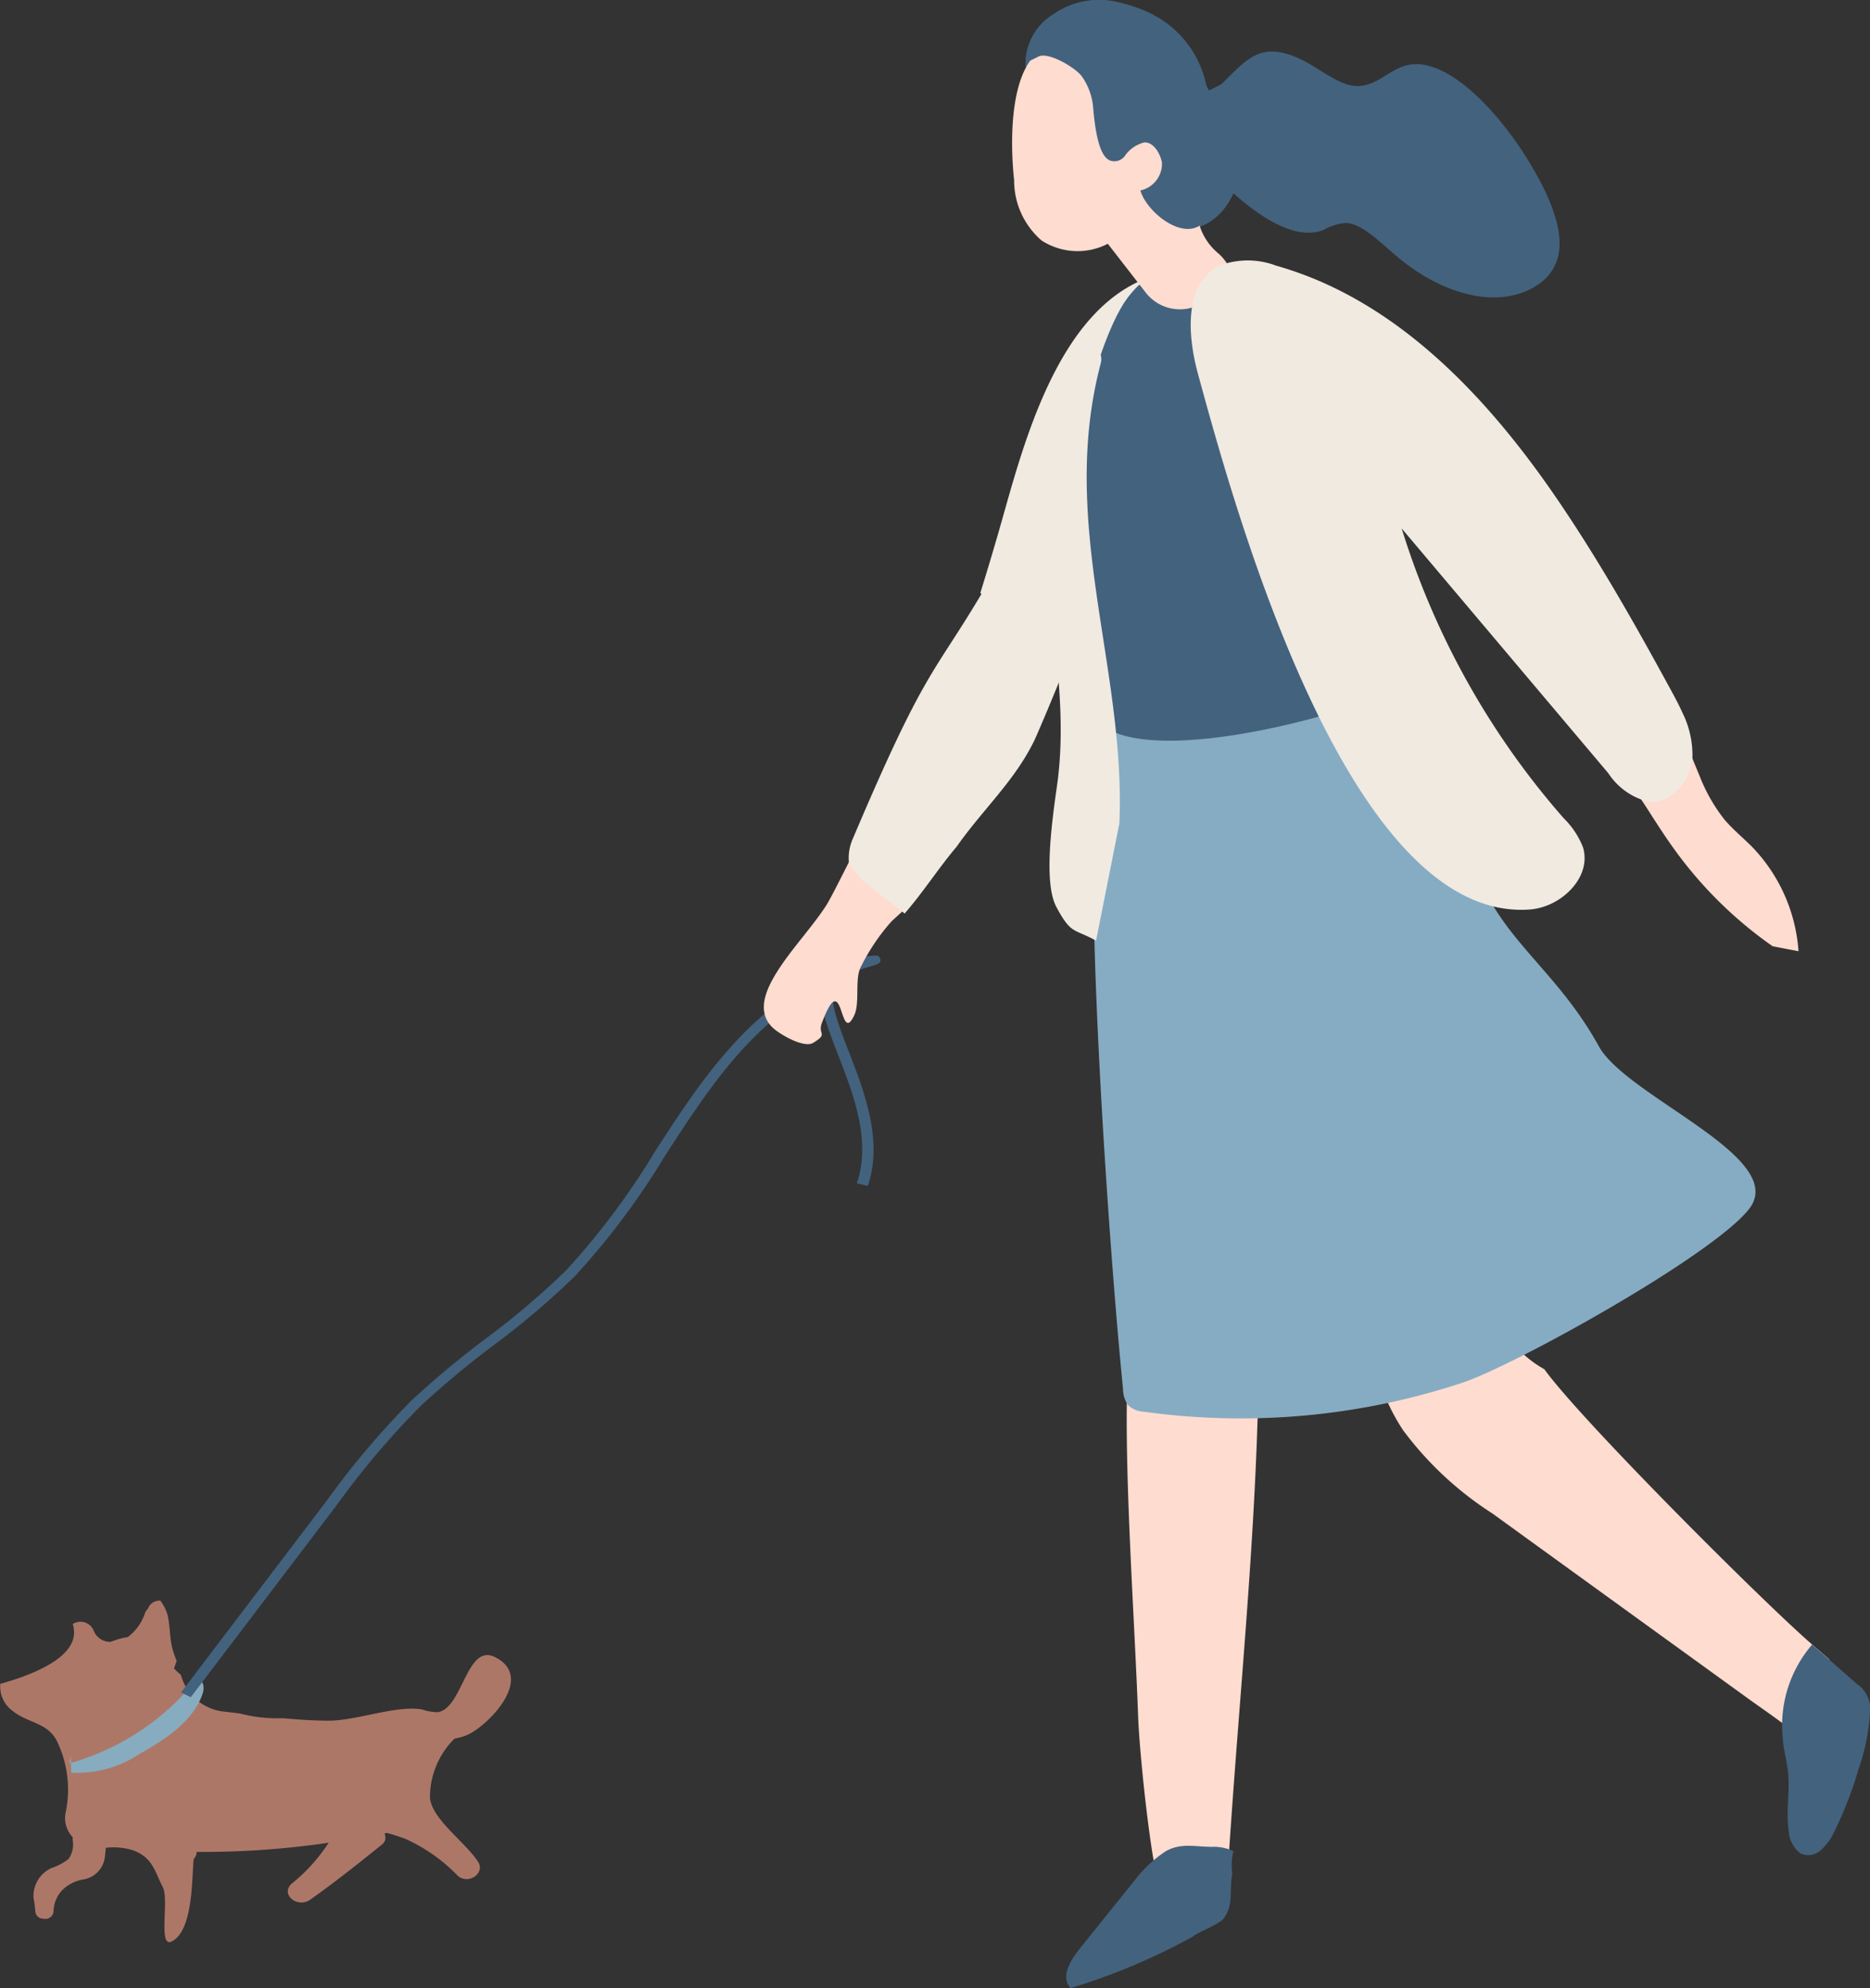
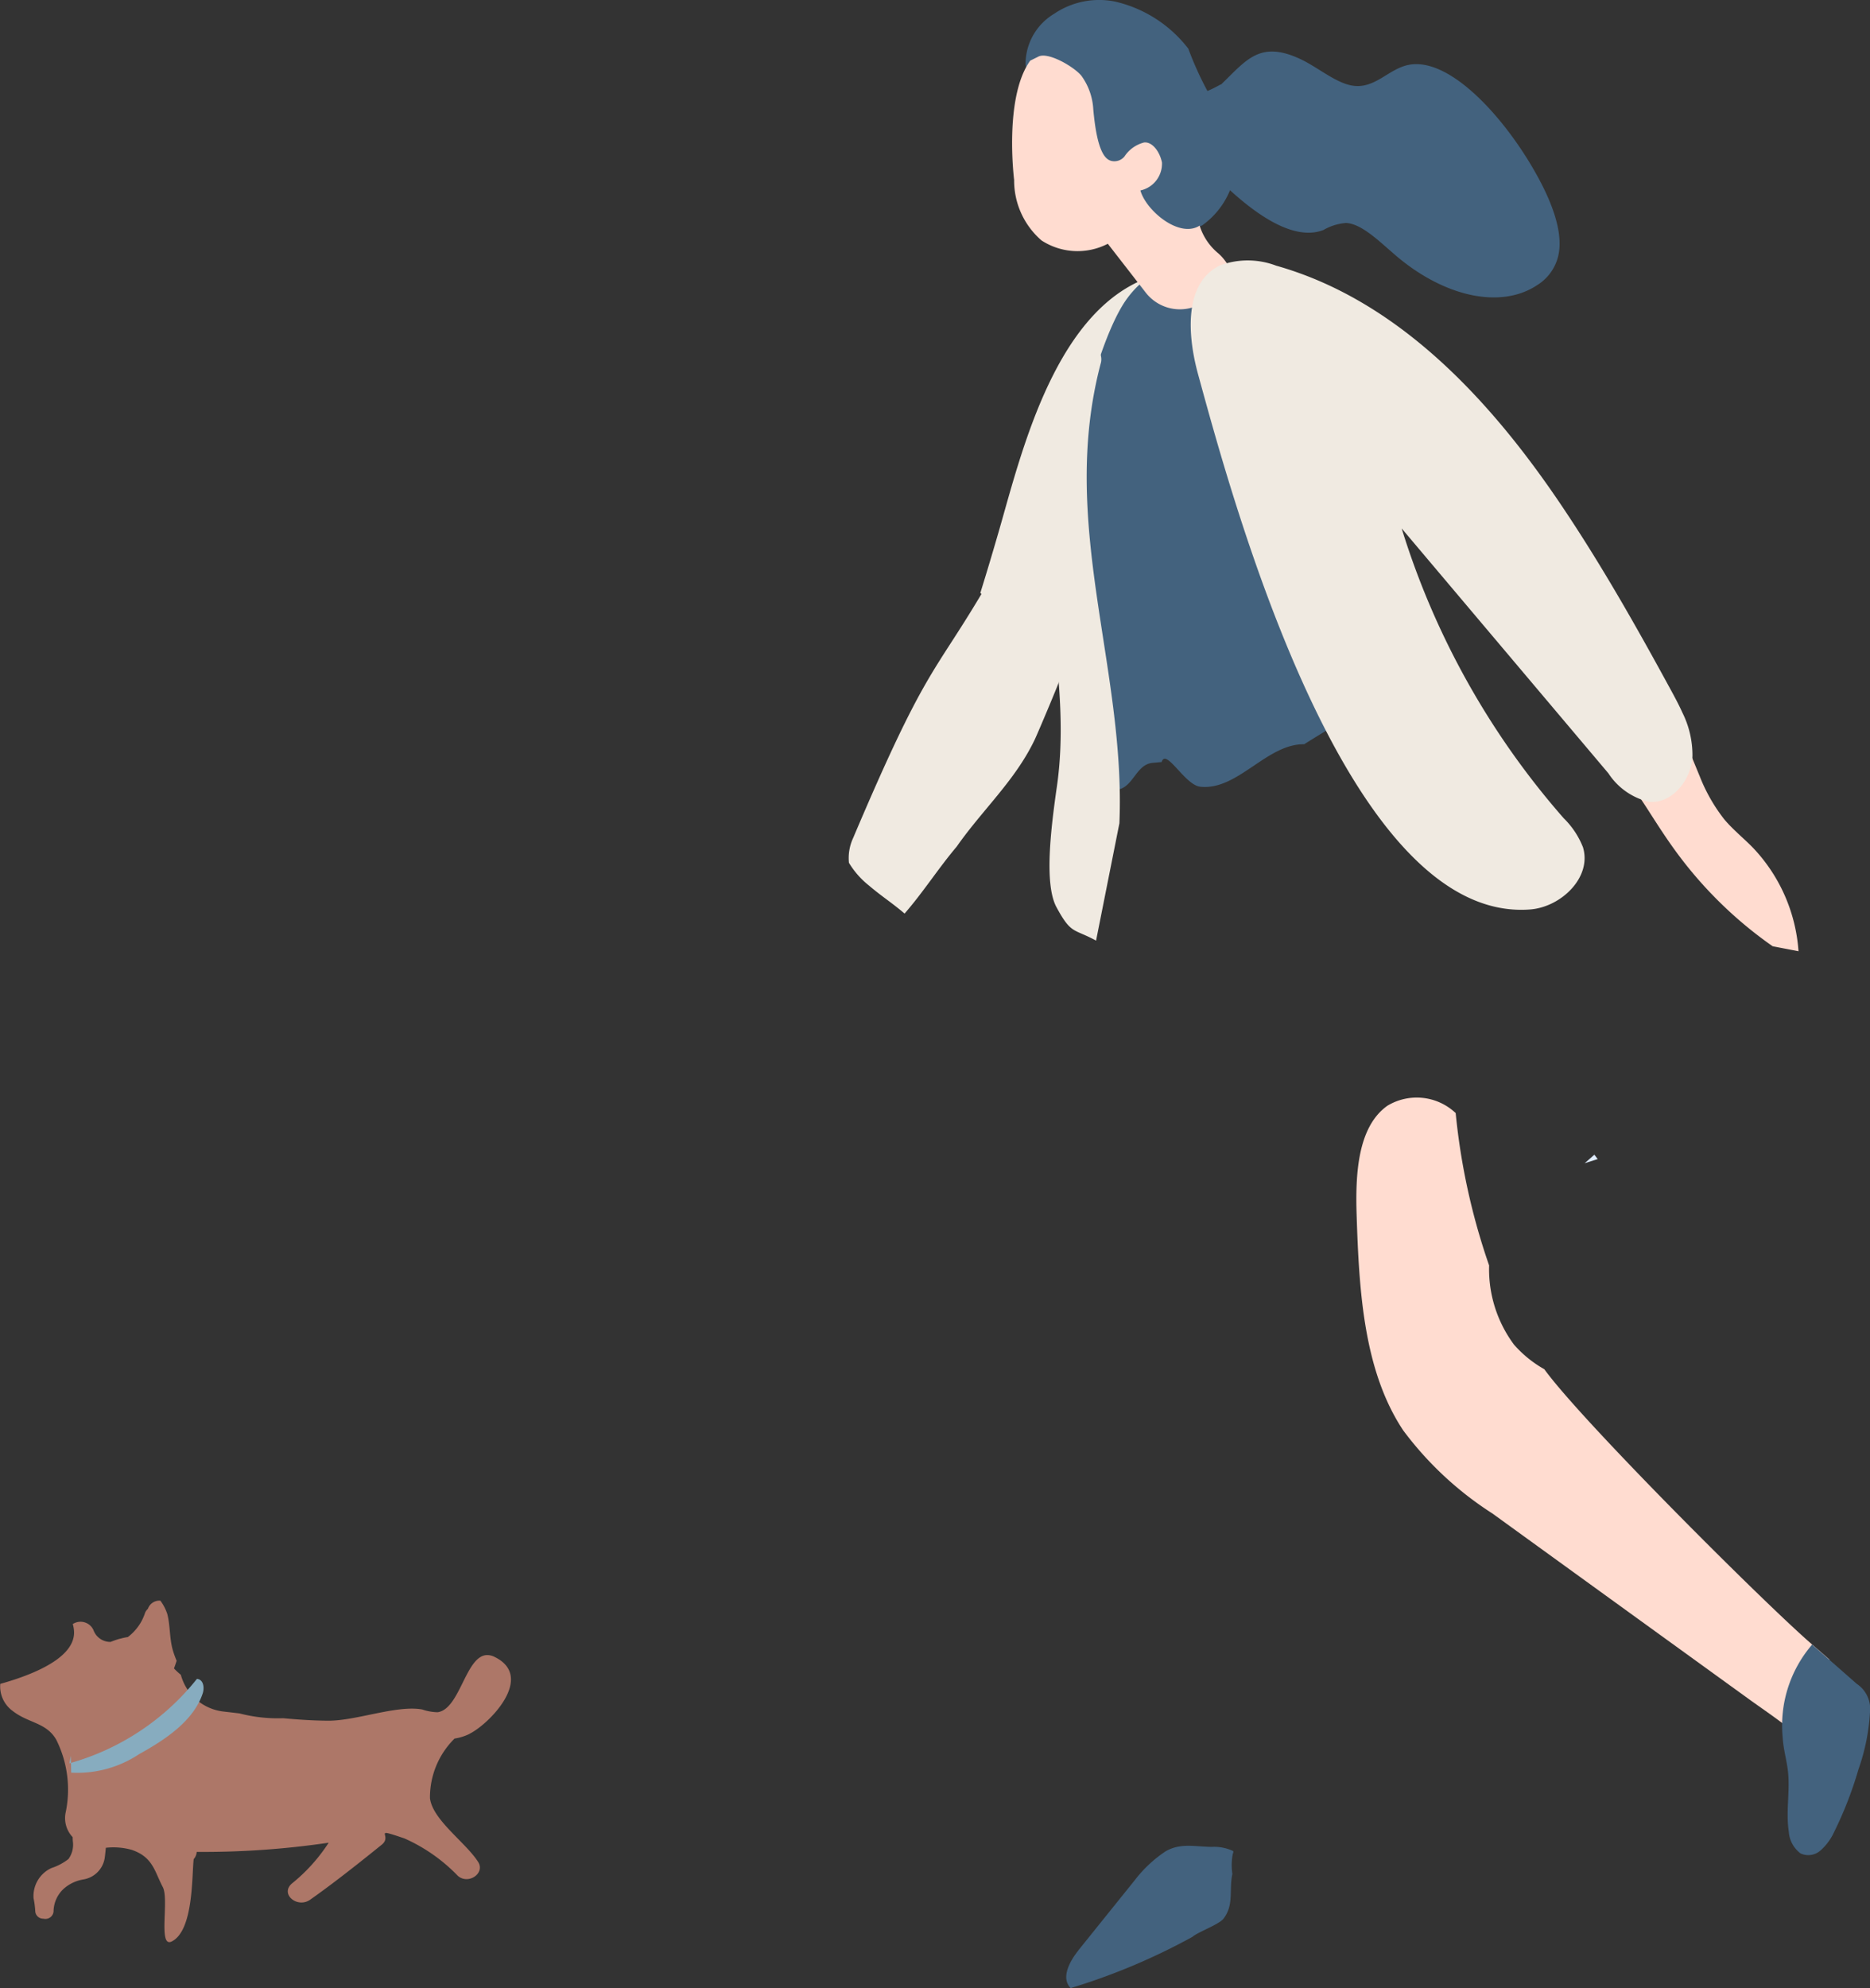
<svg xmlns="http://www.w3.org/2000/svg" id="그룹_10187" data-name="그룹 10187" width="122.014" height="129.675" viewBox="0 0 122.014 129.675">
  <rect x="0" y="0" width="122.014" height="129.675" fill="#333333" stroke="none" />
  <defs>
    <clipPath id="clip-path">
      <rect id="사각형_24527" data-name="사각형 24527" width="122.014" height="129.675" fill="none" />
    </clipPath>
  </defs>
  <g id="그룹_10186" data-name="그룹 10186" clip-path="url(#clip-path)">
    <path id="패스_17158" data-name="패스 17158" d="M30.638,146.912c1.31-.654,4.287-3.716,1.638-5.011a1.053,1.053,0,0,0-.523-.122c-1.379.07-1.74,3.53-3.2,3.727a3.306,3.306,0,0,1-1.007-.18c-1.67-.3-4.306.743-6.13.733-.982-.006-1.961-.071-2.938-.162a9.944,9.944,0,0,1-2.85-.313c-.338-.041-.676-.081-1.015-.119a3.263,3.263,0,0,1-2.813-2.4,4.545,4.545,0,0,1-.447-.415q.091-.248.173-.5a6.043,6.043,0,0,1-.254-.706c-.218-.765-.16-1.576-.355-2.339a3.029,3.029,0,0,0-.452-.875.791.791,0,0,0-.814.531.7.7,0,0,0-.184.257,3.2,3.2,0,0,1-1.128,1.585c-.113.018-.225.039-.336.065-.068.02-.138.036-.208.051a5.866,5.866,0,0,0-.577.2,1.164,1.164,0,0,1-1.122-.777.926.926,0,0,0-1.348-.387,2.012,2.012,0,0,1,.085.551c0,1.823-3.179,2.892-4.815,3.351a1.972,1.972,0,0,0,.8,1.759c1.033.814,2.189.743,2.848,1.875a7.267,7.267,0,0,1,.611,4.79,1.8,1.8,0,0,0,.465,1.574c0,.082.005.165.008.247a1.591,1.591,0,0,1-.284,1.181,3.643,3.643,0,0,1-1.116.59,2.008,2.008,0,0,0-1.16,1.966,5.9,5.9,0,0,1,.11.833.515.515,0,0,0,.507.5l.054.006a.533.533,0,0,0,.633-.471A2.046,2.046,0,0,1,4.18,157a2.565,2.565,0,0,1,1.256-.586,1.681,1.681,0,0,0,1.394-1.385c.031-.226.054-.453.076-.681a4.42,4.42,0,0,1,1.691.136c1.388.472,1.487,1.409,2.024,2.425.43.814-.326,4.014.591,3.547,1.42-.722,1.3-4.26,1.425-5.366a.784.784,0,0,0,.192-.423l.007-.05a56.019,56.019,0,0,0,8.61-.6,11.32,11.32,0,0,1-2.405,2.666c-.787.693.367,1.637,1.2,1.05,1.619-1.144,3.181-2.388,4.667-3.586.745-.6-.7-1.146,1.48-.41a11.086,11.086,0,0,1,3.482,2.438c.684.605,1.8-.165,1.33-.9-.807-1.274-2.977-2.738-3.146-4.165a5.389,5.389,0,0,1,1.607-3.887,3.312,3.312,0,0,0,.979-.307" transform="translate(0 -33.818)" fill="#ad7768" />
    <path id="패스_17159" data-name="패스 17159" d="M5.995,150.491a16.194,16.194,0,0,0,8.322-5.509c.437.041.5.585.374.955-.585,1.755-2.369,2.974-4.133,3.947A7.3,7.3,0,0,1,6.112,151.1Q6.1,150.55,6.089,150Z" transform="translate(-1.467 -35.47)" fill="#87acbf" />
-     <path id="패스_17160" data-name="패스 17160" d="M16.274,130.895l9.539-12.552a53.665,53.665,0,0,1,5.505-6.489A59.711,59.711,0,0,1,36,107.961a52.68,52.68,0,0,0,5.34-4.535,48.708,48.708,0,0,0,5.876-7.844c2.827-4.361,5.507-8.494,10.214-11.052-.2,1.156.4,2.709,1.074,4.448,1.021,2.633,2.178,5.618,1.227,8.4l.718.162c1.01-2.955-.234-6.164-1.235-8.742-.788-2.032-1.47-3.792-.829-4.752A17.074,17.074,0,0,1,60.71,83.2c.359-.108.641-.192.547-.468s-.184-.268-1.3-.1a3.231,3.231,0,0,0-2.111.975c-5.392,2.6-8.39,7.225-11.289,11.7a48.407,48.407,0,0,1-5.8,7.751,52.21,52.21,0,0,1-5.272,4.472,60.332,60.332,0,0,0-4.738,3.94,54.066,54.066,0,0,0-5.57,6.562l-9.54,12.552Z" transform="translate(-3.826 -20.186)" fill="#43627e" />
-     <path id="패스_17161" data-name="패스 17161" d="M66.44,81.226c.878-1.708,2.527-3.371,3.594-5.006.537-.822,2.672-5.34,3.257-6.122.462-.622-1.169,3.223-.747,2.591q1.6,1.61,3.155,3.263c-.134.125-.267.252-.4.376-.327.3-.658.6-.983.9a13.372,13.372,0,0,0-1.994,2.95c-.431.768-.063,2.358-.436,3.163-.993,2.143-.679-3.321-2.118.517-.292.782.455.673-.568,1.3-.6.369-2.213-.565-2.67-1.018-.816-.807-.619-1.88-.085-2.919" transform="translate(-16.141 -17.133)" fill="#ffdcd0" />
    <path id="패스_17162" data-name="패스 17162" d="M73.581,60.51c4.7-11.081,5.213-10.61,8.384-15.943l-.073-.069c.427-1.369.84-2.755,1.247-4.168,1.473-5.114,3.724-14.587,10.117-16.535.07,3.339-2.638,9.066-2.965,12.4q-.066.663-.147,1.325c0,.042-.016.131-.027.218s-.027.189-.033.232c-.116.782-.256,1.559-.4,2.337-.286,1.606-.618,3.2-1.029,4.781s-.887,3.134-1.424,4.67c-.276.792-1.621,3.954-1.792,4.311-1.27,2.661-3.4,4.562-5.09,6.977-1.185,1.4-2.192,2.983-3.4,4.367-.9-.766-1.428-1.067-2.33-1.833A5.549,5.549,0,0,1,73.318,62.1a3.1,3.1,0,0,1,.264-1.593" transform="translate(-17.927 -5.821)" fill="#f0eae1" />
    <path id="패스_17163" data-name="패스 17163" d="M85.025,51.533l-.009.043.011-.042,0,0" transform="translate(-20.799 -12.607)" fill="#fde6e2" />
    <path id="패스_17164" data-name="패스 17164" d="M109.8,36.473a4.313,4.313,0,0,0-.384.236,10.948,10.948,0,0,1-.264-1.505l.653.853a3.491,3.491,0,0,0,0,.417" transform="translate(-26.704 -8.612)" fill="#f9a183" />
    <path id="패스_17165" data-name="패스 17165" d="M119.171,95.32a3.7,3.7,0,0,1,4.472.467,42.942,42.942,0,0,0,2.182,9.939,8.249,8.249,0,0,0,1.621,5.162,7.535,7.535,0,0,0,1.981,1.608c2.4,3.327,14.247,15.155,17.417,17.906l1.183,1.029a28.635,28.635,0,0,1-1.551,4.046c-.151.317-.31.63-.475.94-1.054-.908-2.227-1.679-3.254-2.423q-8.353-6.04-16.7-12.083a22.139,22.139,0,0,1-5.828-5.426c-2.592-3.9-2.879-9.143-3.039-14.046-.085-2.616.054-5.73,1.992-7.118" transform="translate(-28.663 -23.182)" fill="#ffdcd0" />
-     <path id="패스_17166" data-name="패스 17166" d="M99.638,147.428c-.539-.177-1.464-8.535-1.568-11.435-.3-8.327-1.366-21.626-.232-26.35.492-2.052,4.012-16.587,7.331-9.111a9.77,9.77,0,0,1,.62,3.52c.729,14.878-1.125,29.1-1.964,43.748-.955.5-3.155-.033-4.188-.372" transform="translate(-23.811 -24.076)" fill="#ffdcd0" />
    <path id="패스_17167" data-name="패스 17167" d="M137.517,99.715l.218.287-.854.27c.215-.182.425-.37.635-.557" transform="translate(-33.488 -24.395)" fill="#dfecfe" />
    <path id="패스_17168" data-name="패스 17168" d="M121.738,72.882c.31-.522.6-1.054.892-1.589a24.035,24.035,0,0,0,.378,2.8l0,0q-.615-.623-1.269-1.21" transform="translate(-29.783 -17.442)" fill="#dfecfe" />
    <path id="패스_17169" data-name="패스 17169" d="M113.9,53.082a1.91,1.91,0,0,0-2.759-.978c-1.122.641-2.23,1.3-3.32,1.988-2.456-.03-4.347,3.046-6.792,2.77-1-.113-2.232-2.544-2.509-1.61l-.577.054c-1.13.09-1.264,1.67-2.394,1.76.477-8.883-3.588-15.346-2.476-22.648.387-2.554,1.749-7.415,3.172-9.373,3.9-5.363,12.144-.808,15.288,5.346,2.315,4.53,2.767,10.138,2.808,15.508.023,3.017-.071,5.316-.159,7.266a1.883,1.883,0,0,0-.283-.082" transform="translate(-22.724 -5.546)" fill="#43627e" />
-     <path id="패스_17170" data-name="패스 17170" d="M96.73,106.036a1.622,1.622,0,0,0,1.027.413,46.031,46.031,0,0,0,20.765-1.89c3.383-1.118,16.281-8.267,18.7-11.32,2.674-3.369-7.952-7.306-9.79-10.625-3.233-5.849-7.523-7.42-8.681-14.01-3.435,3.138-2.047-13.055-4.7-9.342-.669.937-15.819,5.607-19.326,2.174-.233.285-.245,6.574-.268,9.244-.071,8.7,1.061,25.6,1.927,34.284a1.853,1.853,0,0,0,.341,1.072" transform="translate(-23.109 -14.362)" fill="#86acc3" />
    <path id="패스_17171" data-name="패스 17171" d="M155.9,142.014l2.913,2.561a1.97,1.97,0,0,1,.868,1.879,13.381,13.381,0,0,1-.746,3.688,24.87,24.87,0,0,1-1.592,4.1,3.626,3.626,0,0,1-.882,1.2,1.2,1.2,0,0,1-1.307.2,1.928,1.928,0,0,1-.77-1.429c-.19-1.227.062-2.49-.035-3.732-.063-.805-.316-1.583-.362-2.388a8.086,8.086,0,0,1,1.881-6.028Z" transform="translate(-37.669 -34.743)" fill="#43627e" />
    <path id="패스_17172" data-name="패스 17172" d="M92.889,166.218l3.707-4.608a8.319,8.319,0,0,1,2-1.862c.974-.546,1.858-.3,2.98-.281a2.946,2.946,0,0,1,1.422.273l.009.191-.021-.1a3.925,3.925,0,0,0-.046,1.4c-.227,1.088.12,2.007-.579,2.92-.289.378-1.688.878-2.018,1.18a41.418,41.418,0,0,1-7.952,3.345c-.652-.653-.078-1.731.5-2.453" transform="translate(-22.531 -38.995)" fill="#43627e" />
    <path id="패스_17173" data-name="패스 17173" d="M93.519,68.661c-1.48-.808-1.614-.391-2.583-2.181-.81-1.5-.371-5.1.03-7.892.911-6.34-1-12.847-1.028-19.3-.017-3.514.36-7.754,2.806-9.268A.68.68,0,0,1,93.4,29.9a1,1,0,0,1,.442,1.039c-2.8,10.49,1.626,19.886,1.2,30.065Z" transform="translate(-22.003 -7.304)" fill="#f0eae1" />
    <path id="패스_17174" data-name="패스 17174" d="M100.112,14.7A5.255,5.255,0,0,0,102.3,9.991,7.226,7.226,0,0,0,102.09,8.5a17.817,17.817,0,0,1-1.335-2.023,21.745,21.745,0,0,1-1.549-3.3A8.409,8.409,0,0,0,94.414.1,5.234,5.234,0,0,0,90.45.9a3.829,3.829,0,0,0-1.866,3.292c0,.013,0,.023,0,.036L88.9,5.5c.8,3.138,2.638,4.167,4.446,6.885.261.394.535.781.835,1.147a.407.407,0,0,1,.227.121,5.071,5.071,0,0,0,5.7,1.051l0,0" transform="translate(-21.67 0)" fill="#43627e" />
-     <path id="패스_17175" data-name="패스 17175" d="M102.667,9.933c.037-2.522-2.039-3.284-2.323-4.518A6.72,6.72,0,0,0,96.58.8,9.579,9.579,0,0,0,94.41.1a5.233,5.233,0,0,0-3.964.8,3.831,3.831,0,0,0-1.867,3.293.461.461,0,0,1-.015.143l.027.029,8.067-1.5a2.376,2.376,0,0,0,.172.415c.686,1.293,2.239,1.971,2.857,3.3a3.841,3.841,0,0,1-.242,3.314,12.31,12.31,0,0,1-2.12,2.7,1.035,1.035,0,0,0-.372.713,1.025,1.025,0,0,0,.275.543,3.922,3.922,0,0,0,1.265,1.186,1.844,1.844,0,0,0,.25.1,4.559,4.559,0,0,0,1.362-.413s2.5-.79,2.563-4.773" transform="translate(-21.667 0)" fill="#43627e" />
    <path id="패스_17176" data-name="패스 17176" d="M100.39,20.506a9.981,9.981,0,0,0,1.3-1.677,3.085,3.085,0,0,0-.812-1.13,3.819,3.819,0,0,1-1.215-1.807c-1.332.848-3.5-.987-3.865-2.293a1.787,1.787,0,0,0,1.407-1.829c-.156-.743-.654-1.363-1.17-1.3a2.179,2.179,0,0,0-1.282.919.854.854,0,0,1-.829.287c-.4-.091-.946-.535-1.2-3.365a4.111,4.111,0,0,0-.77-2.186c-.471-.589-2.219-1.613-2.839-1.244l-.505.249c-1.732,2.394-1.051,7.785-1.051,7.785a5.165,5.165,0,0,0,1.786,3.943,4.305,4.305,0,0,0,4.327.218l2.466,3.175a2.823,2.823,0,0,0,4.228.279l.024-.025" transform="translate(-21.389 -1.175)" fill="#ffdcd0" />
    <path id="패스_17177" data-name="패스 17177" d="M103.847,6.6c1.642-1.572,2.509-2.891,5.145-1.672,1.131.522,2.289,1.54,3.377,1.738,1.5.273,2.387-1.088,3.725-1.347,2.493-.482,5.769,2.909,7.864,6.346,1.11,1.821,2.126,3.988,1.959,5.694a3.069,3.069,0,0,1-1.434,2.321c-2.336,1.568-6,.816-9.195-1.89-1.08-.914-2.228-2.093-3.276-2.157a3.431,3.431,0,0,0-1.482.458c-1.869.724-4.321-.863-6.63-3.092-1.6-1.545-3.465-4-5.084-5.3a8.643,8.643,0,0,0,5-1.1Z" transform="translate(-24.175 -1.089)" fill="#43627e" />
    <path id="패스_17178" data-name="패스 17178" d="M139.624,63.011l.08-.031c.174-.066.35-.131.525-.2l-.02-.039a3.707,3.707,0,0,0,1.928-3.717c.755,1.521,1.47,3.1,2.15,4.753.178.431.353.863.533,1.294a11.117,11.117,0,0,0,1.592,2.8c.573.687,1.272,1.239,1.892,1.876a10.891,10.891,0,0,1,2.963,6.742c-.56-.109-1.124-.215-1.687-.325a26.888,26.888,0,0,1-6.384-6.279c-.591-.812-1.133-1.656-1.674-2.5a47.972,47.972,0,0,0-2.883-4.032c.329-.106.656-.216.984-.338" transform="translate(-33.918 -14.44)" fill="#ffdcd0" />
    <path id="패스_17179" data-name="패스 17179" d="M134.931,51.969c-.226-.5-.487-.986-.746-1.462-2.244-4.121-4.556-8.213-7.18-12.1-4.613-6.843-10.63-13.336-18.573-15.578a5.22,5.22,0,0,0-3.674-.015c-2.354,1.151-2.118,4.548-1.428,7.076,2.361,8.647,9.757,35.82,21.661,34.934,2.035-.151,4.052-2.1,3.46-4.056a5.42,5.42,0,0,0-1.262-1.9,51.909,51.909,0,0,1-10.569-18.9l13.49,15.976a4.344,4.344,0,0,0,2.645,1.857c1.527.142,2.767-1.443,2.839-2.975a6.229,6.229,0,0,0-.662-2.853" transform="translate(-25.164 -5.499)" fill="#f0eae1" />
  </g>
</svg>